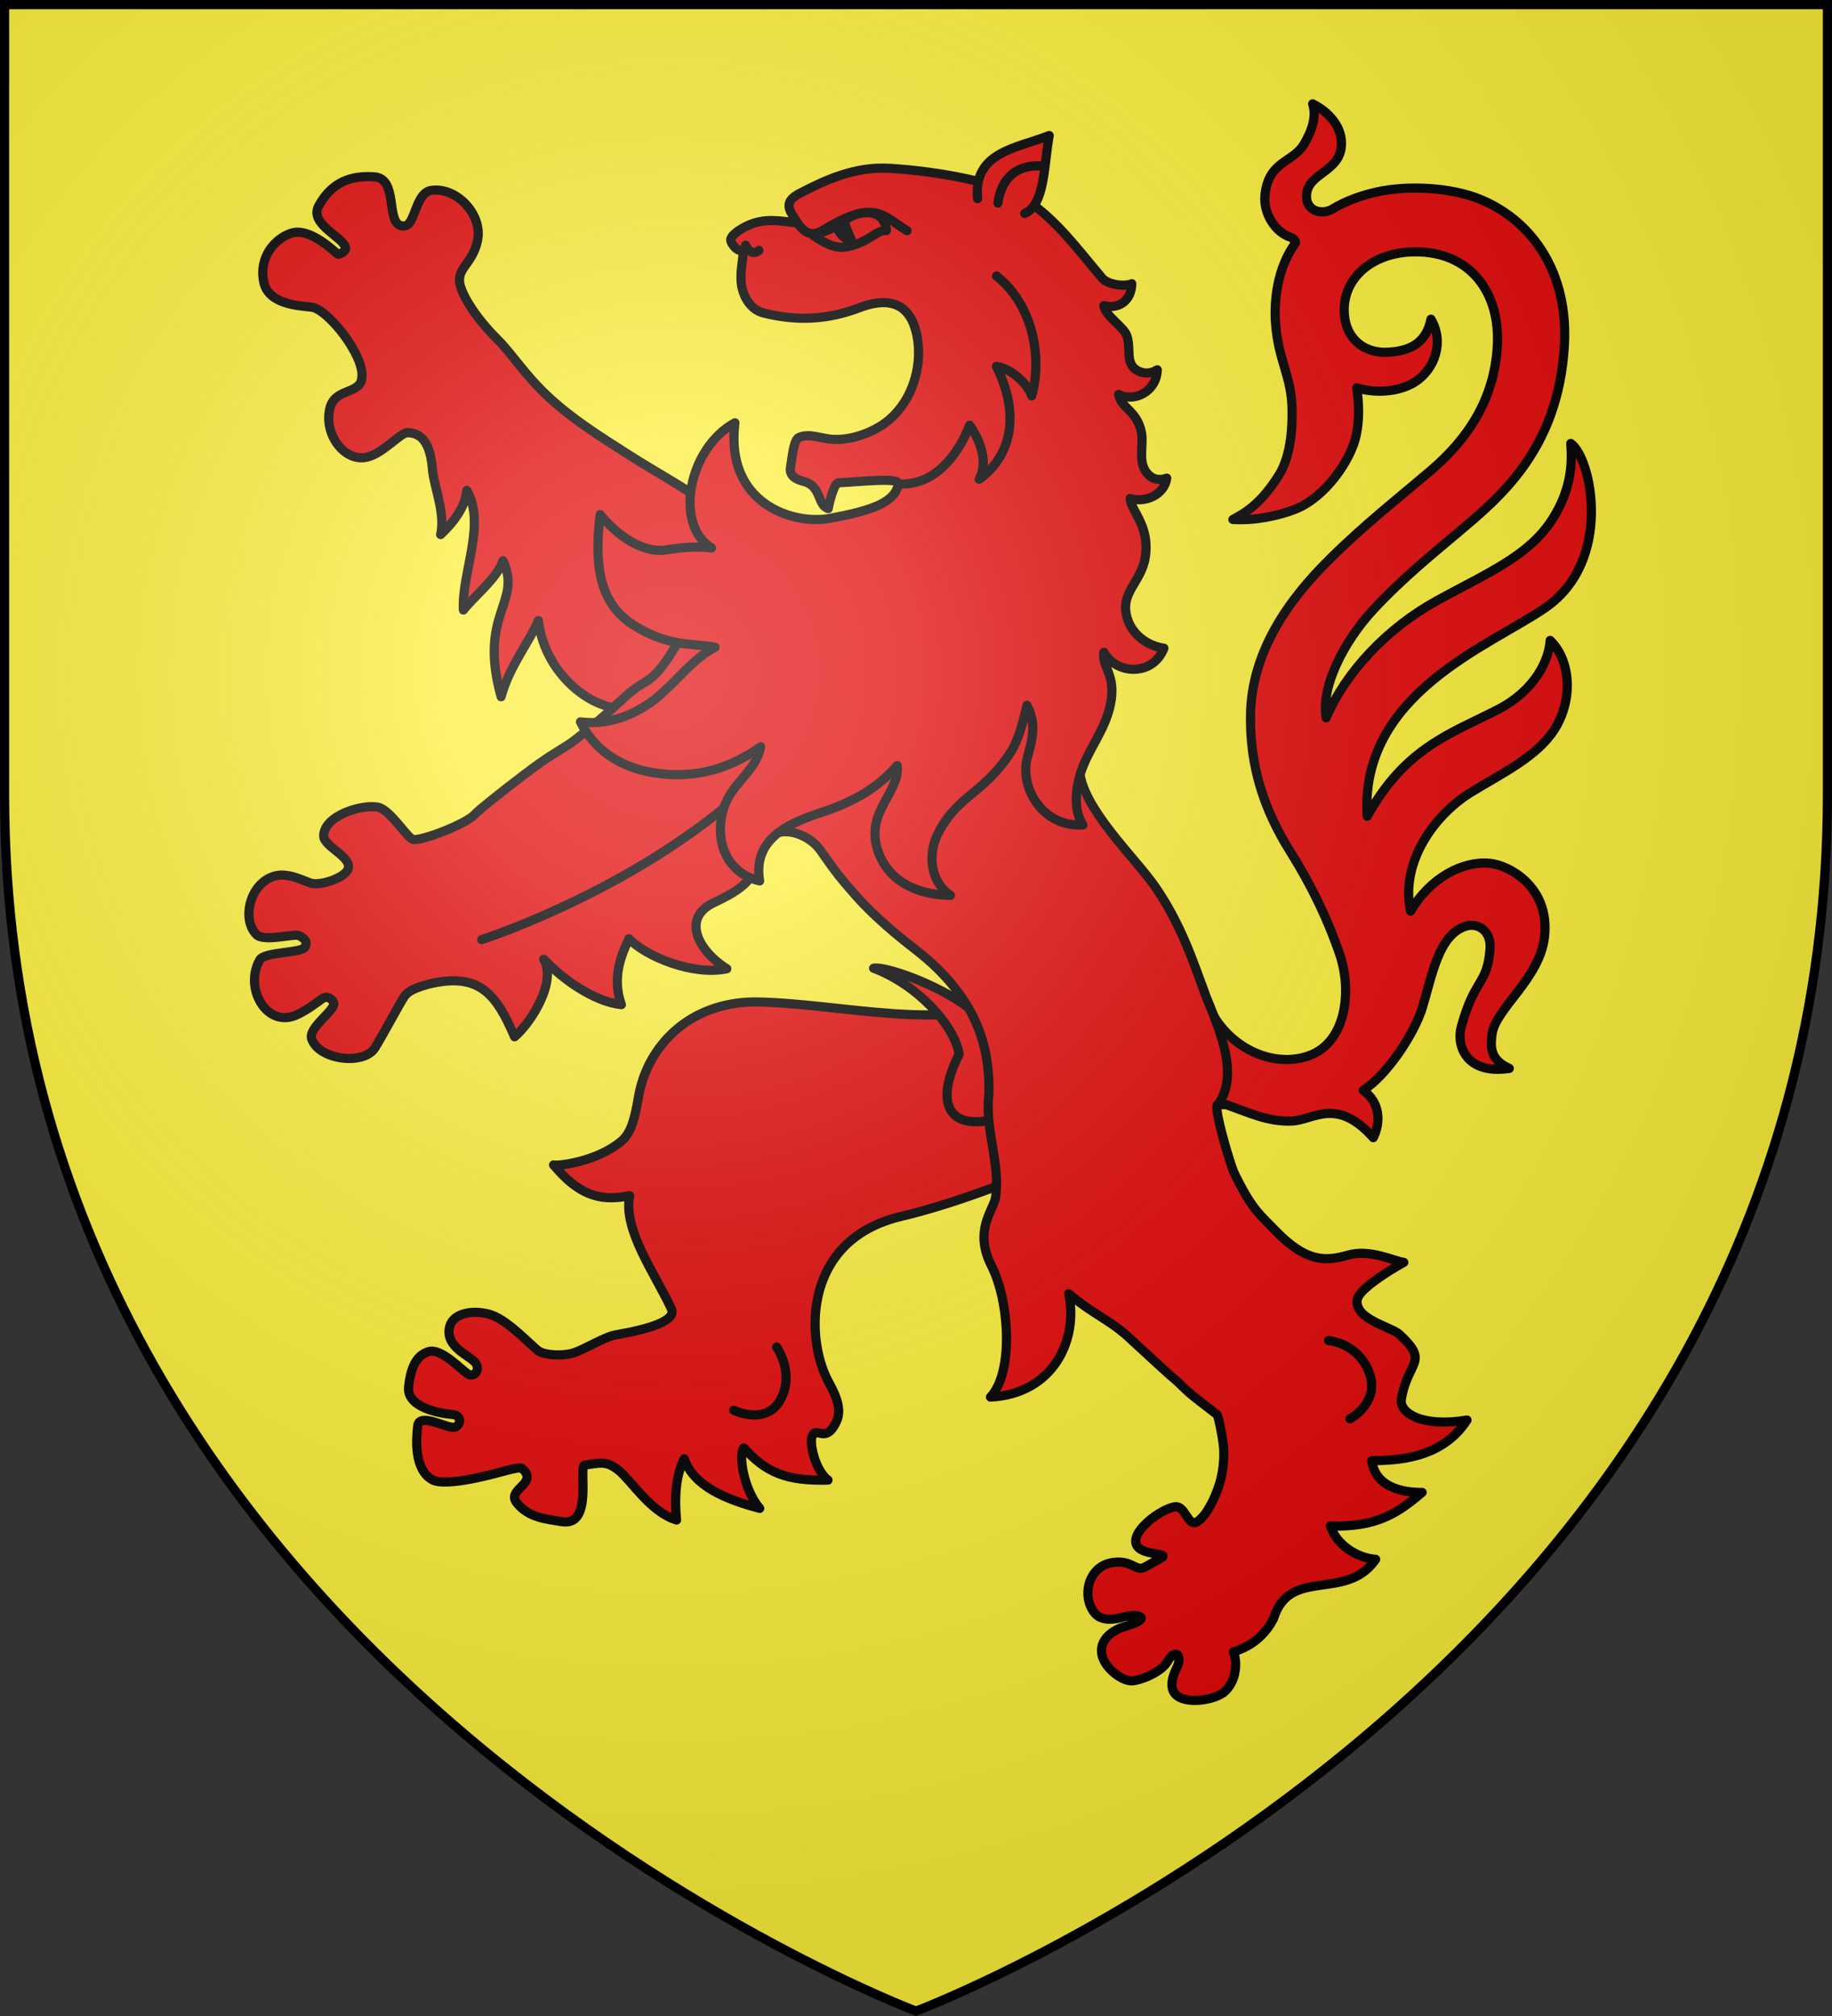
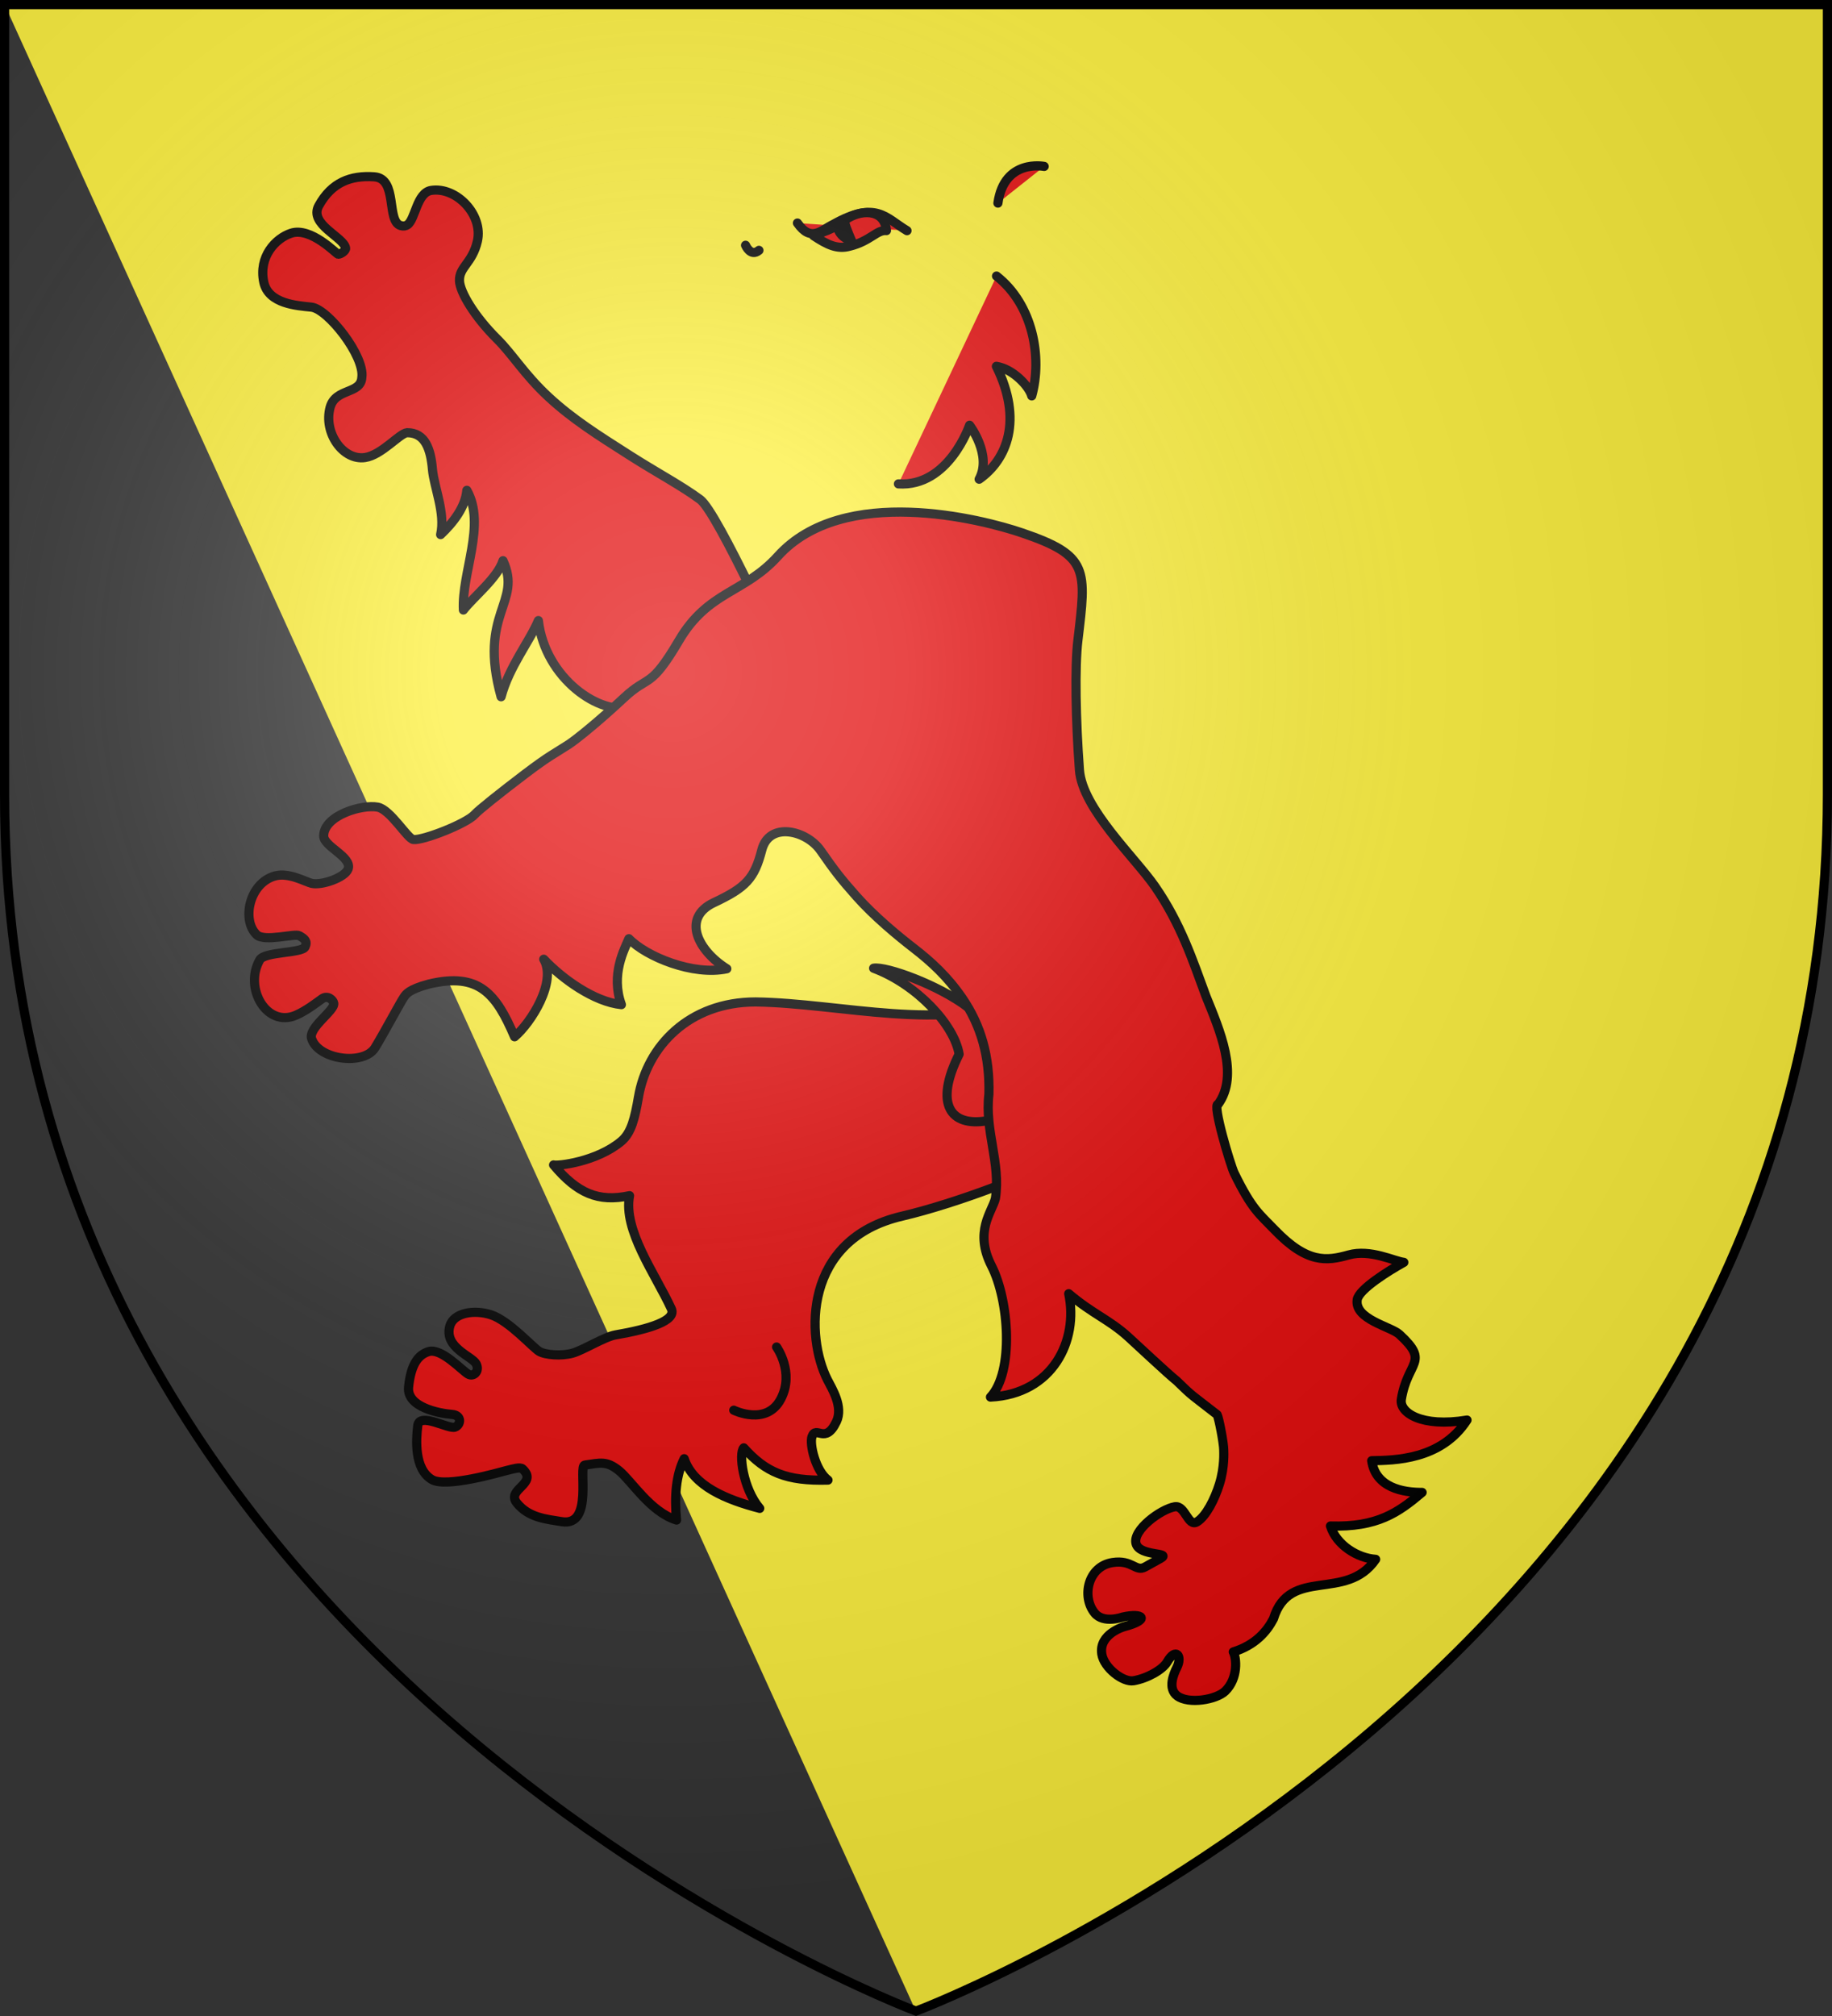
<svg xmlns="http://www.w3.org/2000/svg" width="600" height="660" viewBox="-300 -300 600 660">
  <rect x="-300" y="-300" width="600" height="660" fill="#333333" stroke="none" />
  <radialGradient id="a" cx="-80" cy="-80" r="405" gradientUnits="userSpaceOnUse">
    <stop offset="0" stop-color="#fff" stop-opacity=".31" />
    <stop offset=".19" stop-color="#fff" stop-opacity=".25" />
    <stop offset=".6" stop-color="#6b6b6b" stop-opacity=".125" />
    <stop offset="1" stop-opacity=".125" />
  </radialGradient>
-   <path fill="#fcef3c" d="M-298.5-298.5h597v258.543C298.5 246.291 0 358.5 0 358.5S-298.5 246.291-298.5-39.957z" />
+   <path fill="#fcef3c" d="M-298.5-298.5h597v258.543C298.5 246.291 0 358.5 0 358.5z" />
  <g fill-rule="evenodd" style="fill:#e20909;fill-opacity:1;stroke:#000;stroke-width:3.183;stroke-linecap:round;stroke-linejoin:round;stroke-opacity:1">
-     <path stroke-width="3.183" d="M382.331 373.3c7.442-.313 15.484-8.55 28.26 5.766 2.658-5.36 2.391-12.272-3.506-16.42 8.678-5.633 17.994-20.177 20.61-28.905 3.41-11.373 5.568-24.666 14.59-27.956 4.787-1.746 9.269 1.694 8.857 7.579-.895 12.774-5.323 10.026-10.015 27.27-1.762 6.475 1.716 16.632 16.694 14.39-6.34-2.925-6.675-6.79-5.99-11.897 1.187-8.867 16.617-19.251 18.23-33.818 1.899-17.133-12.1-24.843-19.046-25.505-9.301-.887-20.634 4.969-27.483 16.59-3.62-16.923 8.22-33.383 21.055-41.255 10.756-6.596 22.971-12.37 28.957-21.871 6.748-10.714 5.39-24.195-1.533-30.836-.353 6.408-4.84 17.17-18.278 24.061-16.312 8.365-32.082 13.165-45.254 37.003-2.764-42.649 42.968-59.271 61.969-72.475 23.582-16.388 15.88-52.096 8.722-56.971.414 5.98.662 15.342-6.463 26.414-8.242 12.808-22.652 18.614-40.04 28.182-17.292 9.515-31.648 24.716-38.456 40.667-1.877-10.766 6.095-26.36 16.136-37.28 10.4-11.312 22.825-21.228 29.89-27.218 14.075-11.931 34.578-28.447 36.706-64.66 1.501-25.47-11.172-43.305-28.939-50.749-10.42-4.366-25.695-5.02-36.214-2.66-5.277 1.183-10.538 3.003-15.478 5.973-3.479 2.09-9.48.804-8.876-5.267.711-7.154 10.925-7.681 12.013-16.065.898-6.916-4.36-12.476-9.922-15.227 1.392 4.237-.118 9.152-3.037 14.055-3.804 6.39-12.42 5.71-13.542 17.8-.556 6.048 3.478 12.866 9.2 14.558.679.415 1.817 1.33 1.333 1.993-6.316 8.668-7.458 20.135-6.818 28.087 1.068 13.28 5.66 17.962 5.72 30.26.019 3.833.013 14.887-4.598 22.174-5.685 8.982-10.55 12.54-15.968 15.37 7.643.48 15.814-1.293 21.532-3.512 10.571-4.102 19.542-17.162 21.326-25.82 1.187-5.765.92-11.154.162-16.404 5.175 1.75 14.186 2 20.49-2.176 6.472-4.288 10.056-13.553 5.296-21.632-1.644 8.188-7.116 11.158-15.33 11.484-7.818.31-14.066-4.572-14.748-13.062-1.006-12.513 9.632-21.63 24.255-21.804 19.372-.23 29.896 13.996 28.868 32.61-1.03 18.657-10.27 32.39-23.334 43.496-11.224 9.54-23.034 18.809-34.715 30.403-9.11 9.043-27.055 28.213-27.657 53.63-.446 18.835 5.032 34.066 13.603 47.789s13.649 25.155 17.305 35.796c4.395 12.79 2.336 30.244-10.051 35.14-12.83 5.07-30.249-2.613-36.431-19.352-2.2 12.232-5.199 37.534 7.187 36.586 7.5 2.583 14.255 6.03 22.756 5.672" style="fill:#e20909;fill-opacity:1;stroke:#000;stroke-opacity:1" transform="matrix(.943 0 0 .943 -237.417 -285.008)" />
    <g stroke-width="3.183" style="fill:#e20909;fill-opacity:1;stroke:#000;stroke-opacity:1">
      <path d="M196.103 331.946c-23.283-.01-37.716 15.536-40.7 32.882-1.28 7.444-2.49 12.539-5.97 15.47-8.537 7.187-22.259 8.708-23.537 8.229 8.199 9.77 15.452 13.04 26.388 10.668-2.278 12.027 8.787 26.947 14.502 39.262 1.93 4.158-7.766 7.089-19.418 9.089-3.792.65-11.23 5.321-14.874 6.337-3.774 1.052-9.474.685-11.663-.668-2.262-1.398-10.425-10.6-16.626-12.637-5.77-1.896-12.994-.81-14.336 3.891-2.138 7.5 7.833 10.5 9.162 13.151 1.286 2.564-.925 4.616-2.794 3.54-2.218-1.276-9.369-9.22-13.788-7.817-3.33 1.057-6.071 4.044-6.91 12.317-.71 7.013 10.763 9.154 15.102 9.486 3.532.27 3.072 3.767.944 4.431-2.29.715-12.296-5.279-12.865-.527s-1.313 15.107 4.964 18.742c4.936 2.858 23.49-2.569 25.616-3.104 2.53-.638 5.001-1.381 5.824-.62 5.597 5.175-5.853 7.023-1.976 11.828 4.12 5.107 10.075 5.577 15.566 6.481 11.284 1.86 5.56-19.523 8.055-19.654 5.384-.748 7.493-1.571 11.833 1.932s10.861 14.336 20 17.16c-.797-8.282-.141-15.731 2.657-21.297 3.175 9.505 14.617 14.216 26.237 17.245-5.816-6.797-7.405-19.13-5.544-21.012 7.639 8.509 14.82 11.606 29.25 11.193-4.296-3.19-6.492-12.498-5.543-15.116 1.455-4.017 4.603 2.978 8.472-5.183 2.439-5.144-1.496-11.345-3.127-14.55-7.478-14.703-8.609-48.746 25.932-56.785 18.786-4.372 47.174-15.288 49.631-18.378 19.585-24.63 1.505-45.442-8.6-57.384-25.563 12.2-62.48 1.808-91.864 1.398" style="fill:#e20909;fill-opacity:1;stroke:#000;stroke-opacity:1" transform="matrix(.943 0 0 .943 -237.417 -285.008)" />
      <path d="M203.348 451.745s6.276 8.75 1.512 17.968c-4.968 9.612-16.378 3.97-16.378 3.97" style="fill:#e20909;fill-opacity:1;stroke:#000;stroke-opacity:1" transform="matrix(.943 0 0 .943 -237.417 -285.008)" />
    </g>
    <path stroke-width="2.701" d="M98.5 125.347c.89 5.23 4.911 12.557 3.96 18.978 3.502-3.895 6.617-8.712 6.65-13.638 6.556 9.629.393 24.305 1.84 35.248 2.624-4.048 9.278-10.236 10.466-15.437 6.781 12.013-6.142 15.906 2.694 40.027 1.654-9.103 7.091-16.961 9.135-23.276 3.324 16.801 20.525 26.677 29.477 23.122 23.28 25.743 47.76 12.996 44.11-16.766 0 0-23.472-42.408-28.926-45.789-5.922-3.67-13.333-6.817-21.86-11.334-9.624-5.098-17.514-9.178-25.143-15.167-7.628-5.989-11.522-11.601-16.543-15.833-7.07-5.959-12-12.812-12.411-16.148-.503-4.08 3.373-5.5 4.316-12.122 1.121-7.88-7.503-15.531-14.804-13.781-4.163.998-3.978 8.88-6.126 10.644-.506.416-1.138.597-1.983.423-4.426-.914-1.888-13.77-8.914-13.7s-12.42 2.648-15.64 9.806c-2.587 5.755 8.237 8.658 8.896 11.861.147.718-1.292 1.894-2.032 1.936-.488.027-8.665-7.47-14.39-5.031-4.46 1.901-8.996 7.68-6.822 15.007 1.879 6.337 10.449 6.104 14.582 6.209 4.9.125 16.888 13.112 16.519 19.431.14 5.058-7.504 3.684-8.61 9.587-1.417 7.57 5.05 15.399 11.486 13.883 4.816-1.133 9.536-7.907 11.737-8.295 5.372-.466 7.351 4.35 8.337 10.155" style="fill:#e20909;fill-opacity:1;stroke:#000;stroke-opacity:1" transform="matrix(1.107 .09 -.09 1.107 -256.126 -293.971)" />
    <path stroke-width="3.183" d="M237.044 320.237c15.17 5.7 28.04 19.75 29.703 29.85-8.741 17.425-2.974 25.216 9.52 23.13 10.195-1.695 10.212-9.836 7.526-19.229-2.396-8.38-6.042-14.04-13.804-20.033-10.136-7.826-28.588-14.485-32.945-13.718" style="fill:#e20909;fill-opacity:1;stroke:#000;stroke-opacity:1" transform="matrix(.943 0 0 .943 -237.417 -285.008)" />
    <g stroke-width="3.183" style="fill:#e20909;fill-opacity:1;stroke:#000;stroke-opacity:1">
      <path d="M375.922 546.089c5.58-18.318 25.271-5.711 35.488-20.634-6.208-.403-13.619-4.9-15.697-11.57 16.194.485 23.507-4.59 31.83-11.659-6.52.039-16.144-1.588-17.51-11.004 7.798-.154 24.129-.222 33.104-14.12-15.834 2.643-23.538-2.616-22.809-7.163 2.157-13.442 10.013-12.719-.644-22.555-2.995-2.763-15.713-5.23-14.677-12.073.55-3.63 11.063-10.13 16.184-12.959-3.28-.36-11.593-4.683-19.184-2.562-7.59 2.12-14.357 3.064-25.693-8.743-5.212-5.452-7.78-6.892-14.027-19.677-1.256-2.57-7.769-24.285-5.592-23.888 7.418-10.166.504-25.852-4.219-37.517-4.6-12.443-8.67-25.015-17.657-38.043-6.903-10.007-25.298-27.111-26.286-40.506-1.291-17.362-1.62-35.897-.546-44.927 2.94-24.745 3.977-29.446-19.459-37.412-13.854-4.71-61.978-17.066-84.759 8.136-11.64 12.877-24.168 12.014-34.292 29.21s-10.353 11.724-19.122 19.929-16.707 14.572-19.218 16.2c-5.023 3.255-6.792 3.905-15.243 10.326-8.451 6.42-15.999 12.42-17.408 13.996-2.817 3.15-17.899 9.072-21.26 8.688-2.074-.237-7.977-10.423-12.405-11.247-5.55-1.033-18.62 2.881-18.775 9.934-.082 3.778 10.074 7.365 8.468 11.601-1.094 2.883-9.095 5.737-12.644 4.92-2.028-.466-7.881-3.868-12.687-2.578-8.98 2.412-11.717 15.377-6.396 20.43 2.705 2.568 13.235-.584 14.817.336 1.792 1.043 2.94 1.863 1.979 3.89-1.043 2.199-14.078 1.612-15.722 4.475-5.598 9.751 2.37 23.655 12.56 19.224 3.424-1.489 6.698-3.987 8.99-5.653 2.033-1.478 3.927.377 4.132 1.493.468 2.539-8.933 8.477-7.676 12.329 2.42 7.408 18.165 9.34 21.994 3.156 2.972-4.8 9.018-16.182 10.155-17.728.568-.772 1.451-2.503 8.496-4.388 17.577-4.23 23.447 3.423 29.831 18.287 5.722-4.834 14.75-19.112 10.134-26.93 6.532 6.91 17.523 14.78 26.97 15.77-3.804-10.48 1.098-19.305 2.608-22.895 6.037 6.26 22.337 12.927 34.007 10.435-10.038-6.285-15.766-17.636-4.527-22.934s14.103-8.351 16.684-18.306c2.58-9.954 15.505-6.837 20.41.193s6.87 9.629 12.56 16.033c6.123 6.89 14.358 13.669 19.744 17.836 6.085 4.709 11.748 9.867 16.861 17.312 6.55 9.537 9.636 20.33 9.294 33.453-1.494 12.645 4.15 23.826 2.258 36.145-1.135 4.678-7.466 11.45-1.348 23.441 6.118 11.992 7.835 36.76-.37 45.53 21.615-1.08 30.63-19.66 27.177-35.895 8.249 7.008 13.866 8.875 20.558 14.897 2.536 2.281 14.023 13.07 16.895 15.327 5.855 5.72 5.063 4.72 14.1 11.784.647 1.278 2.292 10.003 2.285 12.252-.002.65.356 5.85-1.49 11.82-1.632 5.28-4.657 11.193-7.759 13.108-3.193 1.97-4.086-5.846-7.76-5.216-4.862.833-14.758 8.121-13.438 12.81 1.284 4.562 12.62 2.841 8.445 5.151l-5.338 2.953c-3.282 1.816-4.358-2.616-11.303-1.545-8.534 1.315-10.823 11.85-6.16 17.555 3.067 3.754 9.627 1.383 9.627 1.383 7.288-1.682 9.789.936.595 3.321 0 0-8.872 2.485-7.764 9.52.755 4.799 7.398 9.867 11.014 9.256 4.8-.812 10.175-3.852 11.738-6.584 2.934-5.125 5.36-2.045 3.296 2.034-1.173 2.318-3.193 7.268.107 9.776 4.023 3.057 13.677 1.311 16.689-1.602 4.61-4.462 3.946-11.596 2.818-13.636 7.645-2.36 11.705-7.119 13.962-11.506" style="fill:#e20909;fill-opacity:1;stroke:#000;stroke-opacity:1" transform="matrix(.943 0 0 .943 -237.417 -285.008)" />
-       <path d="M395.039 449.498s10.044.704 14.03 10.895c4.158 10.625-6.588 16.285-6.588 16.285M100.929 310.308s61.88-19.787 101.216-61.479" style="fill:#e20909;fill-opacity:1;stroke:#000;stroke-opacity:1" transform="matrix(.943 0 0 .943 -237.417 -285.008)" />
    </g>
  </g>
-   <path stroke-width="3" d="M54.68-29.941c-3.012-4.508-2.55-11.31-.794-16.917 2.393-7.648 7.961-13.889 9.762-22.375 2.098-9.928-2.909-12.327-2.126-17.221 4.14 7.372 16.079 7.936 19.67-1.334-5.31-.752-10.11-4.28-11.822-9.255-3.083-8.959 4.523-12.056 5.752-20.733 1.451-10.237-4.615-14.698-5.002-19.032 5.09 1.554 11.269-1.302 12.006-6.654-2.702 1.002-5.472.305-7.177-2.672-2.043-3.57-.407-8.268-1.094-12.148-1.275-7.206-6.78-8.09-7.486-12.577 5.366 2.715 12.513-1.19 12.643-8.08-1.989 1.292-4.568 1.465-6.71.13-3.854-2.401-1.799-7.007-3.236-11.227-1.04-3.056-7.196-6.58-7.54-9.919 4.638 1.264 9.06-1.459 9.142-7.162-2.418 1.076-7.89.295-9.7-1.846-8.467-10.018-14.425-18.31-24.407-25.36-8.092-5.714-29.012-9.608-45.224-10.581-11.948-.718-22.096 4.447-29.427 8.205-6.388 3.275-2.4 6.59-.74 9.718-5.462-.673-10.126-1.61-15.292.4-2.98 1.159-6.867 3.687-6.552 5.364.182.969 2.304 4.119 4.115 2.967-.117 3.758-.865 5.892-.753 9.792.147 5.128 3.08 9.824 7.254 10.888 11.069 2.821 21.225 2.242 31.42-1.65 13.804-5.27 18.152 2.544 19.253 10.973 1.11 8.498-1.686 19.026-9.33 25.613-3.968 3.419-11.248 6.793-18.328 6.477-3.974-.177-7.81-2.155-11.293-.628-1.776.78-2.237 6.625-2.772 9.825-.418 2.498 1.502 3.87 4.155 4.514 6.15 1.495 4.555 7.915 8.224 8.938.245-1.679 1.875-8.424 3.385-8.468 6.07-.174 20.022-1.901 19.59.393-1.086 5.772-7.684 8.6-22.681 11.314-11.634 2.105-34.141-4.67-30.868-31.323-15.212 8.303-20.038 33.295-7.668 40.987-4.45-.607-9.373-.27-14.764.613-8.01 1.313-16.542-5.187-21.707-11.535-2.382 18.975 1.03 29.715 10.612 35.941 11.388 7.4 19.302 6.094 27.026 7.486-6.496 3.304-11.169 9.37-17.116 14.82-6.683 6.12-16.353 11.017-26.97 9.6 4.442 9.157 13.004 14.781 23.434 16.568 14.074 2.414 25.793-1.405 35.564-8.423-1.672 9.02-10.988 12.18-12.83 23.082-1.644 9.742 2.729 18.517 12.512 20.858-2.64-15.627 13.048-19.926 22.315-23.155 8.77-3.055 16.413-7.38 22.76-14.617.902 9.236-11.425 15.609-5.858 29.196C-8.25-11.035 1.08-6.965 11.267-6.881c-6.49-4.449-7.96-13.526-3.383-21.569C14.457-40 22.558-40.542 31.144-53.959c2.277-3.56 3.894-9.478 5.196-15.14 3.49 6.463 1.354 12.29.057 17.421-2.439 9.64 5.181 22.605 18.282 21.737" style="fill:#e20909;fill-opacity:1;fill-rule:evenodd;stroke:#000;stroke-linecap:round;stroke-linejoin:round;stroke-opacity:1" />
-   <path fill-rule="evenodd" stroke-width="3" d="M20.17-234.956c-1.466-15.316 12.69-16.455 23.453-20.671-1.766 9.762-1.333 22.564-8.029 25.51" style="fill:#e20909;fill-opacity:1;stroke:#000;stroke-linecap:round;stroke-linejoin:round;stroke-opacity:1" />
  <path stroke-width="3" d="M-55.819-219.7s1.661 3.926 4.379 1.661m12.61-8.942c4.506 6.435 7.79 2.33 11.774.414 14.049-7.862 17.048-2.134 24.108 2.085m-2.805 82.9c16.463 1.042 23.289-19.203 23.289-19.203s7.449 9.733 3.143 17.67c9.24-6.495 14.316-19.47 5.646-36.953 5.373.821 10.7 6.449 11.581 9.677 3.496-12.606.436-29.842-11.533-39.234" style="fill:#e20909;fill-opacity:1;stroke:#000;stroke-linecap:round;stroke-linejoin:round;stroke-opacity:1" />
  <g style="fill:#e20909;fill-opacity:1;stroke:#000;stroke-width:3.183;stroke-linecap:round;stroke-linejoin:round;stroke-opacity:1">
    <path fill-rule="evenodd" d="M216.209 65.947c4.662 3.096 8.183 4.851 12.575 3.623 7.138-1.769 9.44-5.798 12.725-5.416-.708-7.914-9.45-7.32-14.412-3.62-.59.352.952 4.008 2.259 7.083-1.181-.061-4.63-1.756-4.931-5.303-1.906 1.338-4.672 2.22-8.216 3.633" style="fill:#e20909;fill-opacity:1;stroke:#000;stroke-opacity:1" transform="matrix(.943 0 0 .943 -237.417 -285.008)" />
-     <path d="M227.148 63.051c.592.977 2.61 4.962 2.208 4.962-.769.274-5.141-3.76-4.78-4.848.258-.775.532-1.411.934-1.411s1.215.599 1.638 1.297" style="fill:#e20909;fill-opacity:1;stroke:#000;stroke-opacity:1" transform="matrix(.943 0 0 .943 -237.417 -285.008)" />
  </g>
  <path stroke-width="3" d="M41.978-245.519s-13.09-2.636-15.15 12.01" style="fill:#e20909;fill-opacity:1;stroke:#000;stroke-linecap:round;stroke-linejoin:round;stroke-opacity:1" />
  <path fill="url(#a)" d="M-298.5-298.5h597v258.543C298.5 246.291 0 358.5 0 358.5S-298.5 246.291-298.5-39.957z" style="opacity:1;fill:url(#a)" />
  <path fill="none" stroke="#000" stroke-width="3" d="M-298.5-298.5h597v258.503C298.5 246.206 0 358.398 0 358.398S-298.5 246.206-298.5-39.997z" />
</svg>